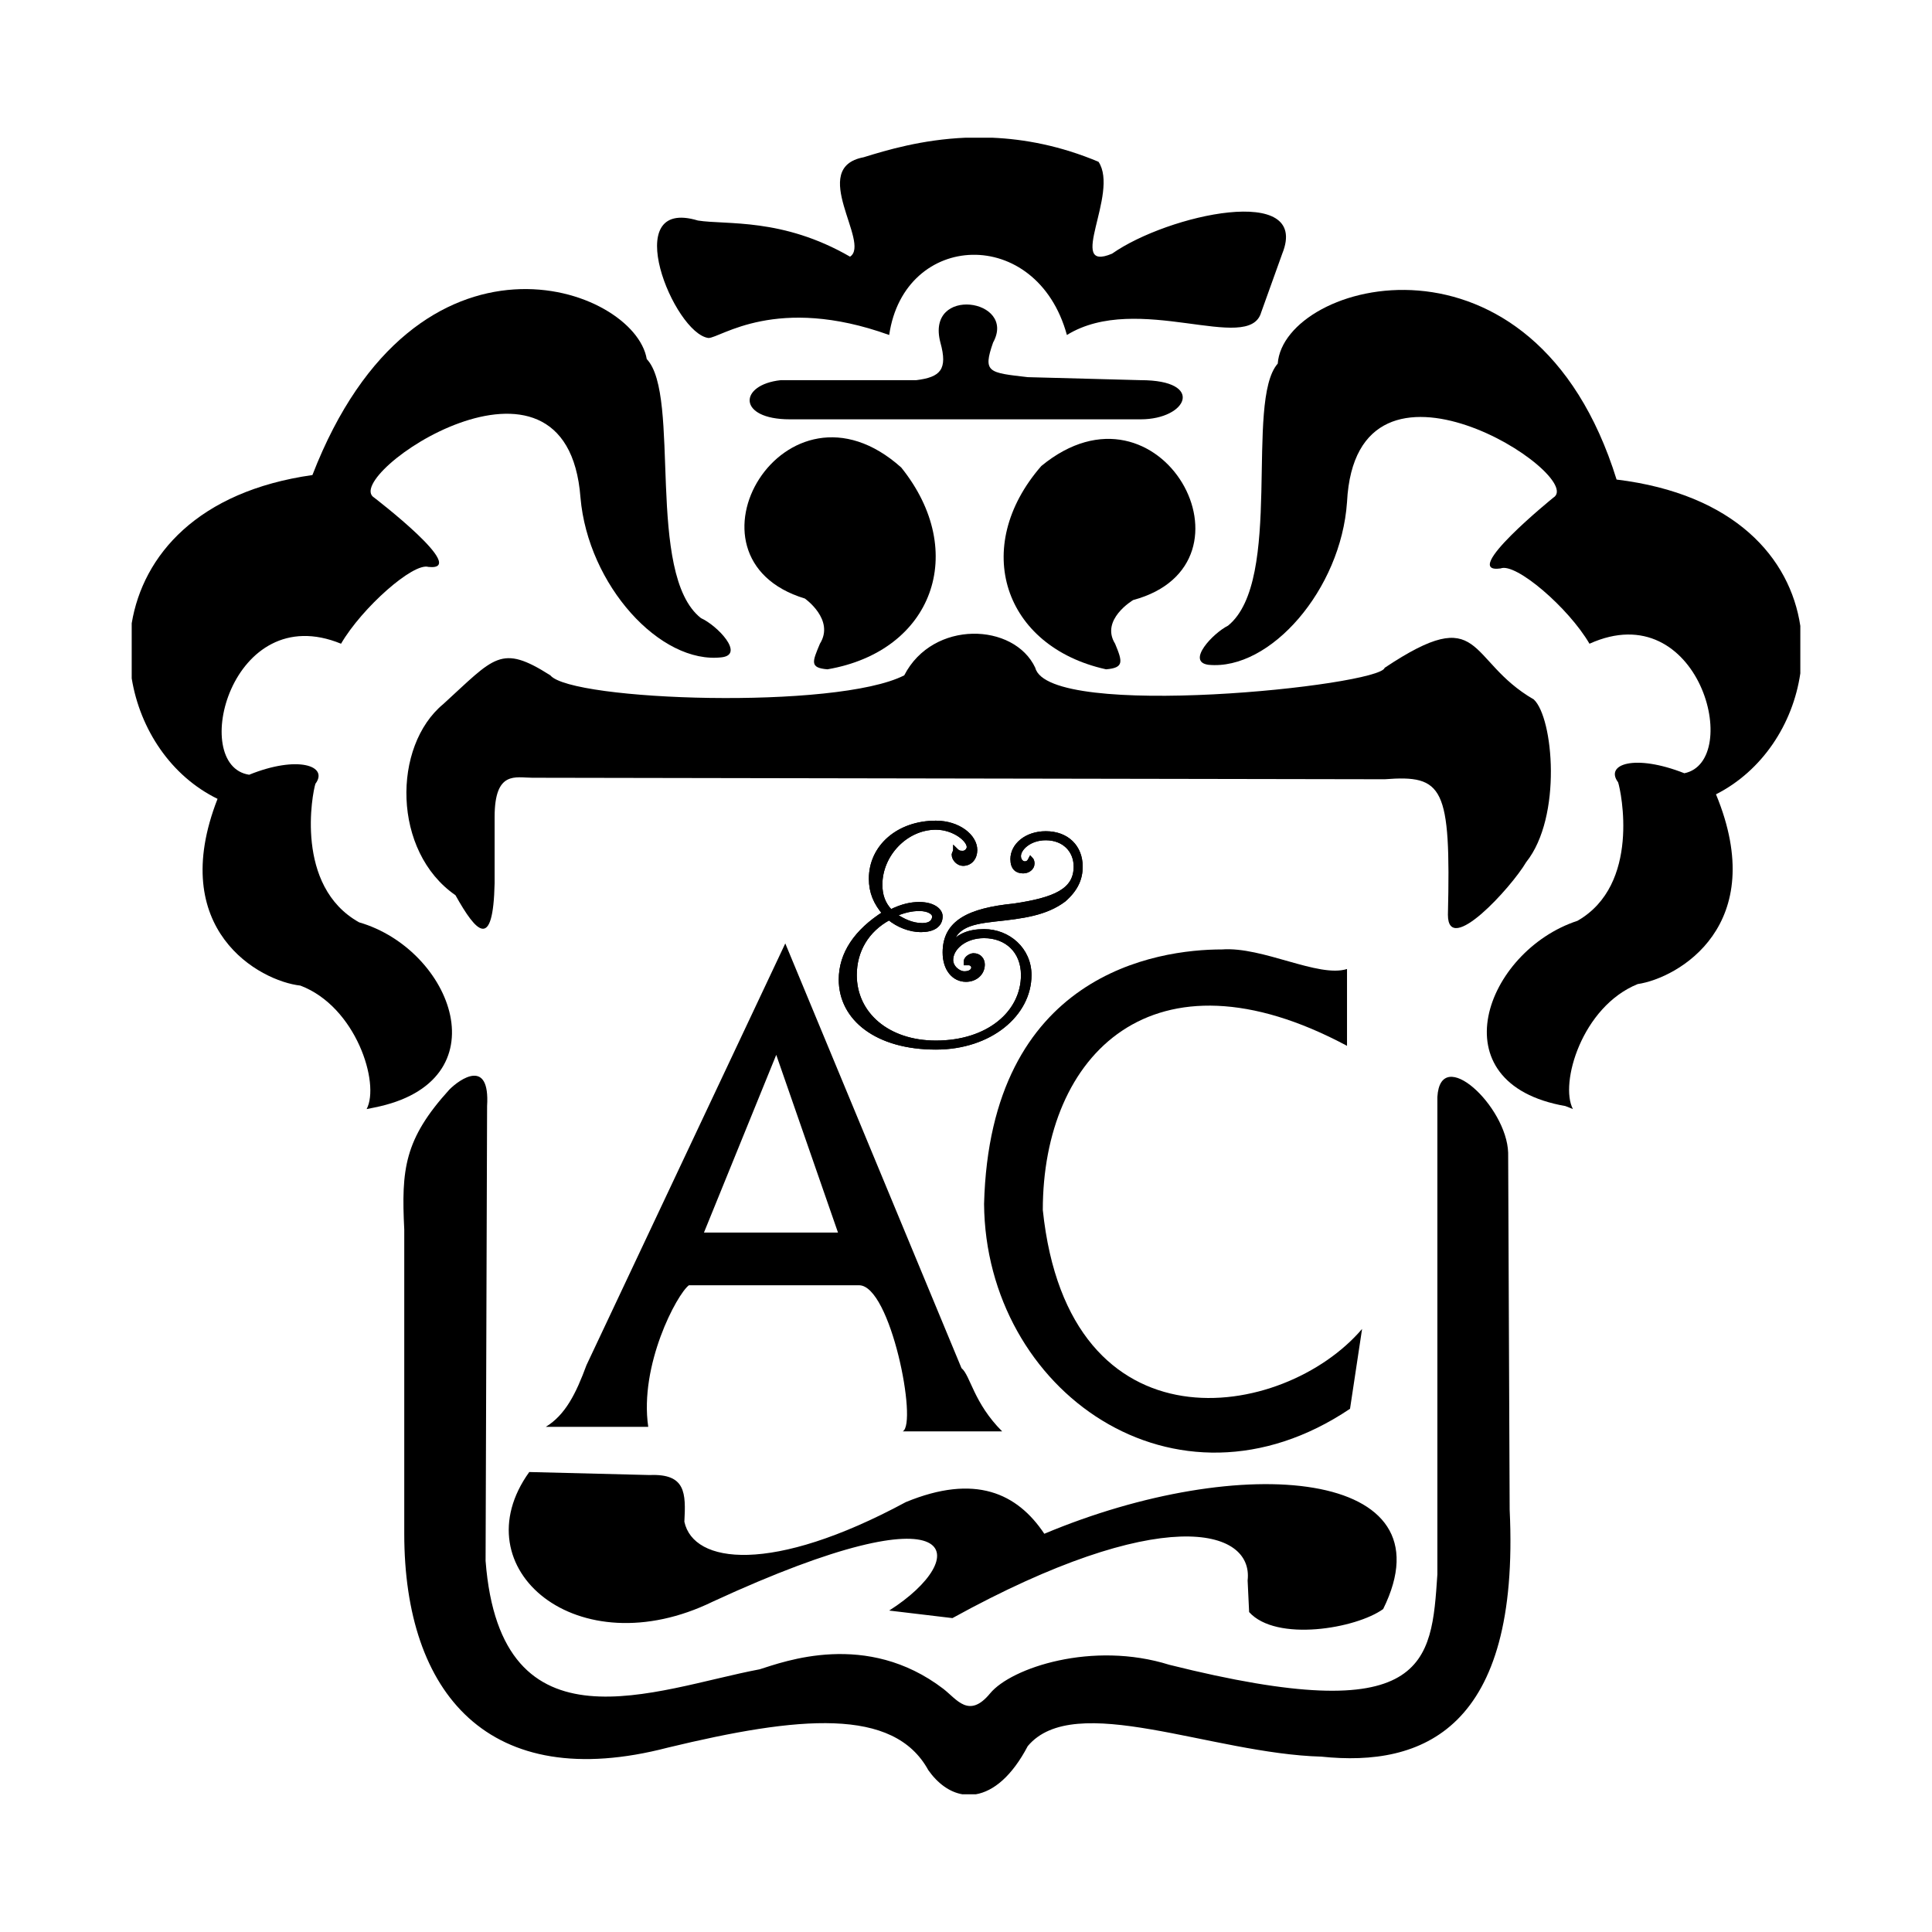
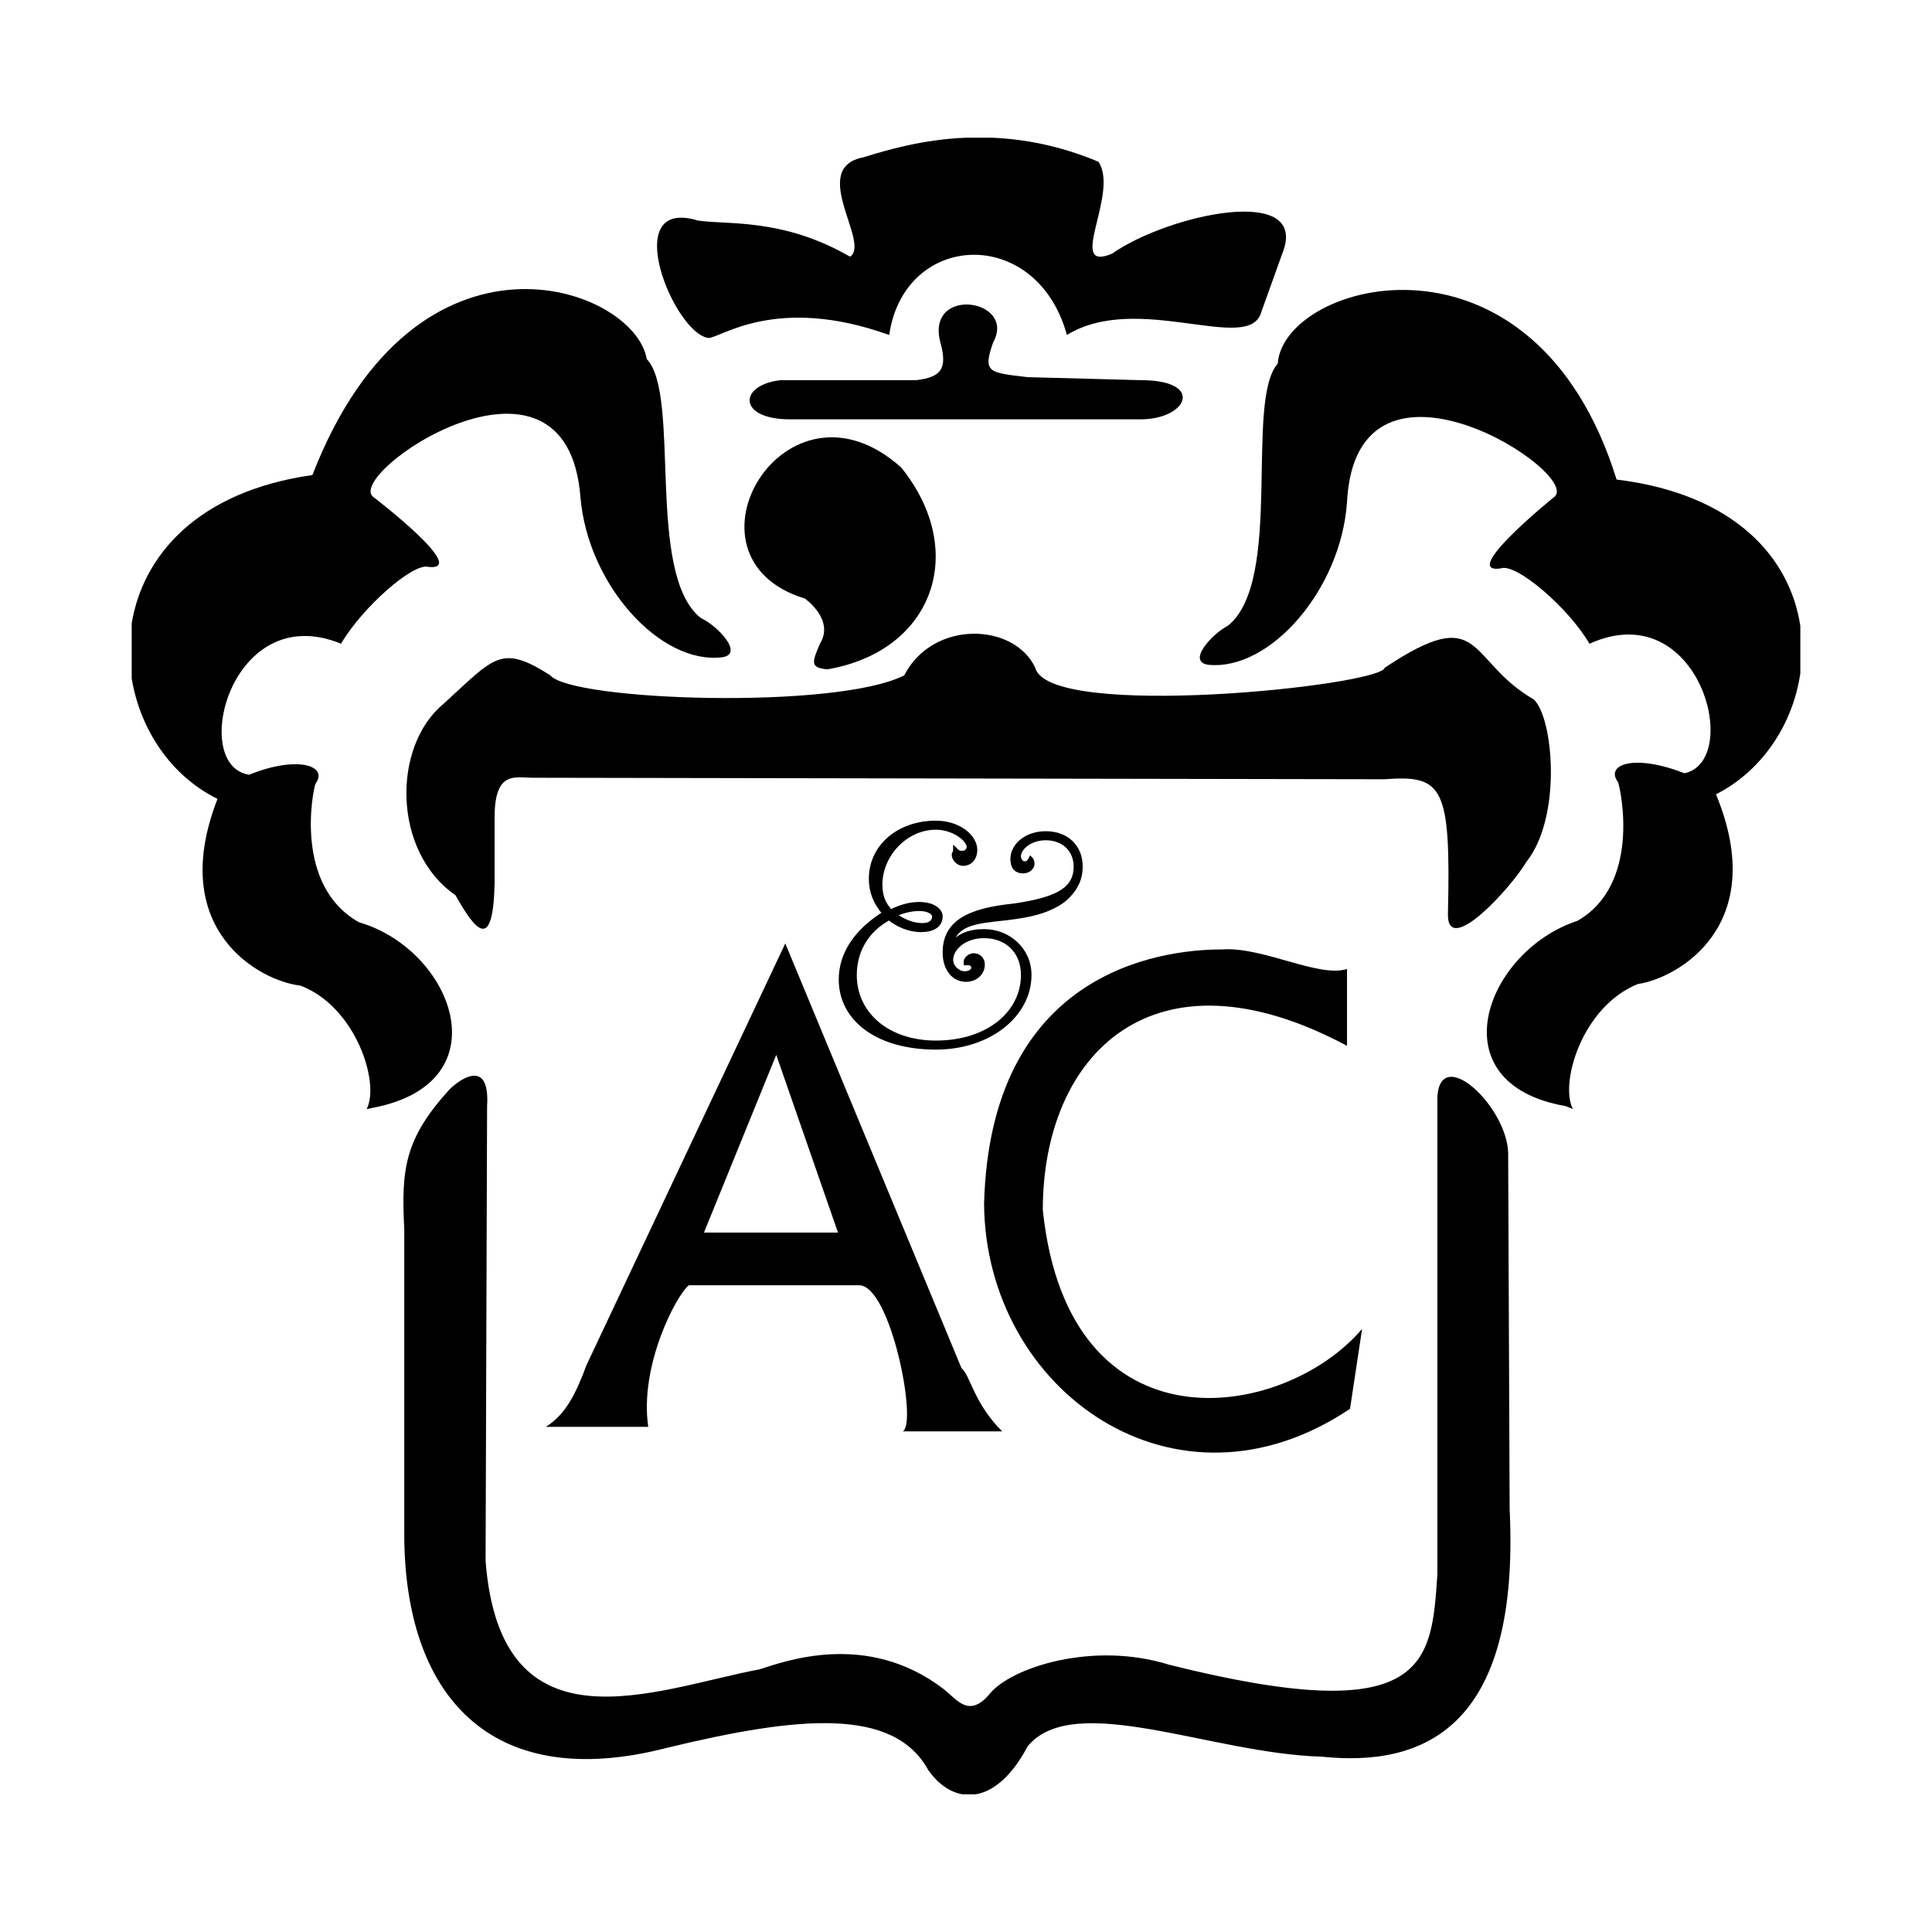
<svg xmlns="http://www.w3.org/2000/svg" version="1.0" id="Layer_1" x="0px" y="0px" width="192.756px" height="192.756px" viewBox="0 0 192.756 192.756" enable-background="new 0 0 192.756 192.756" xml:space="preserve">
  <g>
    <polygon fill-rule="evenodd" clip-rule="evenodd" fill="#FFFFFF" points="0,0 192.756,0 192.756,192.756 0,192.756 0,0  " />
    <path fill-rule="evenodd" clip-rule="evenodd" d="M44.841,108.699c-4.508,4.959-4.808,7.963-4.508,13.973v30.352   c0,15.926,8.415,25.994,26.294,21.336c13.072-3.156,22.538-4.057,25.994,2.254c0.951,1.342,2.13,2.186,3.4,2.404h1.333   c1.766-0.301,3.607-1.805,5.185-4.809c4.657-5.561,18.33,0.752,29.299,1.051c10.066,1.053,19.833-2.703,18.781-24.641l-0.15-35.609   c-0.149-4.658-6.761-10.818-7.062-5.561v47.631c-0.601,8.865-0.901,15.477-26.745,9.016c-7.663-2.404-15.776,0.301-17.88,2.854   c-2.104,2.555-3.306,0.602-4.658-0.449c-7.663-5.861-15.927-2.705-18.331-1.955c-10.368,1.955-25.844,8.715-27.346-10.816   l0.15-45.377C48.898,105.543,45.893,107.646,44.841,108.699L44.841,108.699z" />
-     <path fill-rule="evenodd" clip-rule="evenodd" d="M95.025,161.438l-6.31-0.752c8.264-5.258,7.813-12.621-17.58-0.9   c-13.523,6.611-25.243-3.307-18.331-12.922l12.021,0.301c3.606-0.15,3.606,1.803,3.455,4.658c0.902,4.205,8.715,5.258,22.087-1.955   c6.912-2.854,11.12-0.9,13.824,3.156c19.683-8.264,40.719-6.461,33.807,7.512c-2.705,1.953-10.668,3.307-13.372,0.301l-0.15-3.154   C125.076,152.422,115.761,150.018,95.025,161.438L95.025,161.438z" />
    <path fill-rule="evenodd" clip-rule="evenodd" d="M53.105,77.596l85.043,0.15c5.859-0.451,6.611,0.751,6.311,13.523   c0,4.207,6.311-2.705,7.813-5.259c3.605-4.508,2.704-14.424,0.751-16.228c-6.762-3.906-4.958-9.766-14.875-3.155   c-0.45,1.803-33.506,5.259-34.858,0c-2.104-4.507-10.218-4.808-13.073,0.751c-6.761,3.456-33.206,2.554-35.309,0   c-4.958-3.155-5.559-1.803-10.668,2.855c-5.109,4.207-5.109,14.725,1.202,19.082c2.104,3.756,3.756,5.559,3.907-1.202v-6.611   C49.349,76.845,51.453,77.596,53.105,77.596L53.105,77.596z" />
    <path fill-rule="evenodd" clip-rule="evenodd" d="M78.798,41.836h35.009c4.657,0,6.461-3.907,0-3.907l-11.269-0.3   c-3.907-0.451-4.508-0.451-3.456-3.456c2.404-4.358-6.762-5.71-5.259,0c0.75,2.704,0,3.456-2.404,3.756H77.897   C73.69,38.38,73.54,41.836,78.798,41.836L78.798,41.836z" />
    <path fill-rule="evenodd" clip-rule="evenodd" d="M37.329,110.502c12.921-2.555,7.813-15.777-1.502-18.481   c-6.461-3.606-4.658-12.922-4.357-13.823c1.352-1.803-1.803-2.855-6.611-0.902c-6.01-0.901-1.803-17.58,9.166-13.072   c2.103-3.606,7.212-8.114,8.715-7.663c4.207,0.451-5.409-6.912-5.409-6.912c-3.456-2.104,19.232-17.73,20.584,0   c0.751,8.715,7.963,16.678,14.124,15.927c2.253-0.3-0.451-3.155-2.104-3.907c-5.56-4.357-1.954-22.237-5.409-25.843   c-1.202-7.212-22.989-15.175-33.356,11.569c-11.449,1.625-16.904,8.008-18.03,14.792v5.495c0.833,5.107,3.936,9.761,8.564,12.019   c-5.109,13.072,4.207,18.181,8.264,18.632c5.56,2.104,7.964,9.766,6.611,12.32L37.329,110.502L37.329,110.502z" />
    <path fill-rule="evenodd" clip-rule="evenodd" d="M156.179,110.352c-12.922-2.254-7.964-15.477,1.202-18.481   c6.311-3.606,4.357-12.921,4.057-13.823c-1.353-1.803,1.653-2.854,6.611-0.901c5.859-1.202,1.503-17.88-9.466-12.922   c-2.104-3.606-7.362-8.114-8.865-7.513c-4.207,0.601,5.259-7.062,5.259-7.062c3.456-2.104-19.684-17.279-20.585,0.451   c-0.601,8.715-7.662,16.828-13.822,16.227c-2.254-0.3,0.45-3.155,1.953-3.906c5.559-4.508,1.652-22.388,4.958-26.145   c0.601-8.264,25.543-15.025,33.807,11.569c11.801,1.438,17.314,7.826,18.331,14.601v4.735c-0.738,5.056-3.796,9.729-8.414,12.067   c5.409,13.072-3.756,18.331-7.813,18.933c-5.559,2.254-7.812,9.916-6.461,12.471L156.179,110.352L156.179,110.352z" />
    <path fill-rule="evenodd" clip-rule="evenodd" d="M80.301,59.716c-13.373-4.057-1.954-23.439,9.616-13.072   c6.762,8.414,3.155,18.331-7.362,20.134c-1.803-0.15-1.502-0.751-0.751-2.554C83.306,61.82,80.301,59.716,80.301,59.716   L80.301,59.716z" />
-     <path fill-rule="evenodd" clip-rule="evenodd" d="M113.056,59.867c13.373-3.607,2.705-23.14-9.165-13.373   c-7.062,8.114-3.756,18.03,6.461,20.284c1.803-0.15,1.652-0.751,0.901-2.554C109.751,61.82,113.056,59.867,113.056,59.867   L113.056,59.867z" />
    <path fill-rule="evenodd" clip-rule="evenodd" d="M106.445,33.422c-3.006-10.968-16.228-10.368-17.73,0   c-11.269-4.057-16.829,0.3-18.031,0.3c-3.456-0.451-9.016-14.124-1.052-11.72c2.855,0.451,8.415-0.3,15.176,3.606   c2.103-1.352-4.208-8.865,1.352-9.917c2.309-0.716,5.837-1.768,10.189-1.953h2.625c3.229,0.136,6.816,0.802,10.626,2.404   c2.103,3.155-3.306,11.119,1.353,9.165c5.559-3.906,19.833-7.062,16.978,0l-2.103,5.86   C124.626,35.375,113.507,29.064,106.445,33.422L106.445,33.422z" />
-     <path fill-rule="evenodd" clip-rule="evenodd" stroke="#000000" stroke-width="0.451" stroke-miterlimit="2.613" d="   M86.912,87.663c0-3.155,2.705-5.559,6.461-5.559c2.254,0,3.906,1.352,3.906,2.705c0,0.75-0.451,1.352-1.202,1.352   c-0.451,0-0.902-0.451-0.902-0.901c0-0.15,0.15-0.301,0.15-0.45c0.301,0.3,0.451,0.3,0.751,0.3s0.601-0.3,0.601-0.601   c0-0.752-1.503-1.954-3.306-1.954c-3.005,0-5.56,2.705-5.56,5.71c0,1.052,0.3,1.953,1.052,2.704   c1.202-0.601,2.104-0.751,2.855-0.751c1.352,0,2.104,0.602,2.104,1.203c0,0.901-0.752,1.352-1.954,1.352   c-1.051,0-2.253-0.451-3.155-1.202c-2.254,1.202-3.456,3.306-3.456,5.71c0,3.906,3.306,6.762,8.114,6.762   c5.259,0,8.715-3.006,8.715-6.762c0-2.404-1.653-3.907-3.907-3.907c-1.953,0-3.305,1.203-3.305,2.405   c0,0.751,0.751,1.352,1.352,1.352c0.601,0,0.902-0.3,0.902-0.601c0-0.301-0.301-0.451-0.451-0.451c-0.15,0-0.15,0-0.301,0   c0,0,0,0,0-0.15c0-0.301,0.451-0.601,0.751-0.601c0.601,0,0.902,0.451,0.902,0.901c0,0.901-0.752,1.503-1.653,1.503   c-1.202,0-2.104-1.052-2.104-2.705c0-3.005,2.404-4.207,6.911-4.658c4.058-0.601,6.161-1.503,6.161-3.907   c0-1.652-1.202-2.855-3.005-2.855c-1.653,0-2.705,1.052-2.705,1.803c0,0.451,0.301,0.751,0.602,0.751s0.45-0.15,0.601-0.451   c0.15,0.151,0.15,0.301,0.15,0.451c0,0.451-0.45,0.751-0.901,0.751c-0.601,0-1.053-0.3-1.053-1.203   c0-1.352,1.354-2.554,3.307-2.554c2.104,0,3.455,1.353,3.455,3.305c0,1.202-0.45,2.254-1.652,3.306   c-1.803,1.353-4.057,1.653-6.912,1.954c-2.704,0.3-4.057,0.751-4.507,2.854c0.751-1.203,1.954-1.652,3.456-1.652   c2.404,0,4.508,1.803,4.508,4.357c0,3.906-3.906,7.213-9.315,7.213c-5.86,0-9.466-2.855-9.466-6.762   c0-2.555,1.502-4.808,4.357-6.611C87.363,90.067,86.912,89.016,86.912,87.663L86.912,87.663z M92.021,92.321   c0.902,0,1.203-0.451,1.203-0.901c0-0.3-0.451-0.752-1.503-0.752c-0.751,0-1.503,0.151-2.554,0.601   C90.067,91.87,90.969,92.321,92.021,92.321L92.021,92.321z" />
    <path fill-rule="evenodd" clip-rule="evenodd" stroke="#000000" stroke-width="0.451" stroke-miterlimit="2.613" d="   M86.912,87.663c0-3.155,2.705-5.559,6.461-5.559c2.254,0,3.906,1.352,3.906,2.705c0,0.75-0.451,1.352-1.202,1.352   c-0.451,0-0.902-0.451-0.902-0.901c0,0,0.15-0.301,0.15-0.45c0.301,0.3,0.451,0.3,0.751,0.3s0.601-0.3,0.601-0.601   c0-0.752-1.503-1.954-3.306-1.954c-3.005,0-5.56,2.705-5.56,5.71c0,1.052,0.3,1.953,1.052,2.704   c1.202-0.601,2.104-0.751,2.855-0.751c1.352,0,2.104,0.602,2.104,1.203c0,0.901-0.752,1.352-1.954,1.352   c-1.051,0-2.253-0.451-3.155-1.202c-2.254,1.202-3.456,3.306-3.456,5.71c0,3.906,3.306,6.762,8.114,6.762   c5.259,0,8.715-3.006,8.715-6.762c0-2.404-1.653-3.907-3.907-3.907c-1.953,0-3.305,1.203-3.305,2.405   c0,0.751,0.751,1.352,1.352,1.352c0.601,0,0.902-0.3,0.902-0.601c0-0.301-0.301-0.451-0.451-0.451h-0.301v-0.15   c0-0.301,0.451-0.601,0.751-0.601c0.601,0,0.902,0.451,0.902,0.901c0,0.901-0.752,1.503-1.653,1.503   c-1.202,0-2.104-1.052-2.104-2.705c0-3.005,2.404-4.207,6.911-4.658c4.058-0.601,6.161-1.503,6.161-3.907   c0-1.652-1.202-2.855-3.005-2.855c-1.653,0-2.705,1.052-2.705,1.803c0,0.451,0.301,0.751,0.602,0.751s0.45-0.15,0.601-0.451   c0.15,0.151,0.15,0.451,0.15,0.451c0,0.451-0.45,0.751-0.901,0.751c-0.601,0-1.053-0.3-1.053-1.203   c0-1.352,1.354-2.554,3.307-2.554c2.104,0,3.455,1.353,3.455,3.305c0,1.202-0.45,2.254-1.652,3.306   c-1.803,1.353-4.057,1.653-6.912,1.954c-2.704,0.3-4.057,0.751-4.507,2.854c0.751-1.203,1.954-1.652,3.456-1.652   c2.404,0,4.508,1.803,4.508,4.357c0,3.906-3.906,7.213-9.315,7.213c-5.86,0-9.466-2.855-9.466-6.762   c0-2.555,1.502-4.808,4.357-6.611C87.363,90.067,86.912,89.016,86.912,87.663L86.912,87.663z M92.021,92.321   c0.902,0,1.203-0.451,1.203-0.901c0-0.3-0.451-0.752-1.503-0.752c-0.751,0-1.503,0.151-2.554,0.601   C90.067,91.87,90.969,92.321,92.021,92.321L92.021,92.321z" />
    <path fill-rule="evenodd" clip-rule="evenodd" d="M134.392,104.342v-7.664c-2.854,0.902-8.414-2.254-12.471-1.953   c-6.461,0-23.139,2.404-23.74,25.392c0.15,18.631,19.082,32.154,36.512,20.436l1.202-7.965c-7.813,9.166-29.3,12.623-31.854-11.869   C104.041,105.242,115.01,93.974,134.392,104.342L134.392,104.342z" />
    <path fill-rule="evenodd" clip-rule="evenodd" d="M77.446,105.242l6.16,17.73H70.234L77.446,105.242L77.446,105.242z    M78.348,94.125l-19.833,42.071c-1.052,2.854-2.104,4.957-4.057,6.16h10.217c-0.902-6.16,2.854-13.223,4.057-14.125H85.71   c3.155,0,5.86,13.824,4.357,14.576h9.917c-2.855-2.855-3.156-5.561-4.057-6.311L78.348,94.125L78.348,94.125z" />
  </g>
</svg>